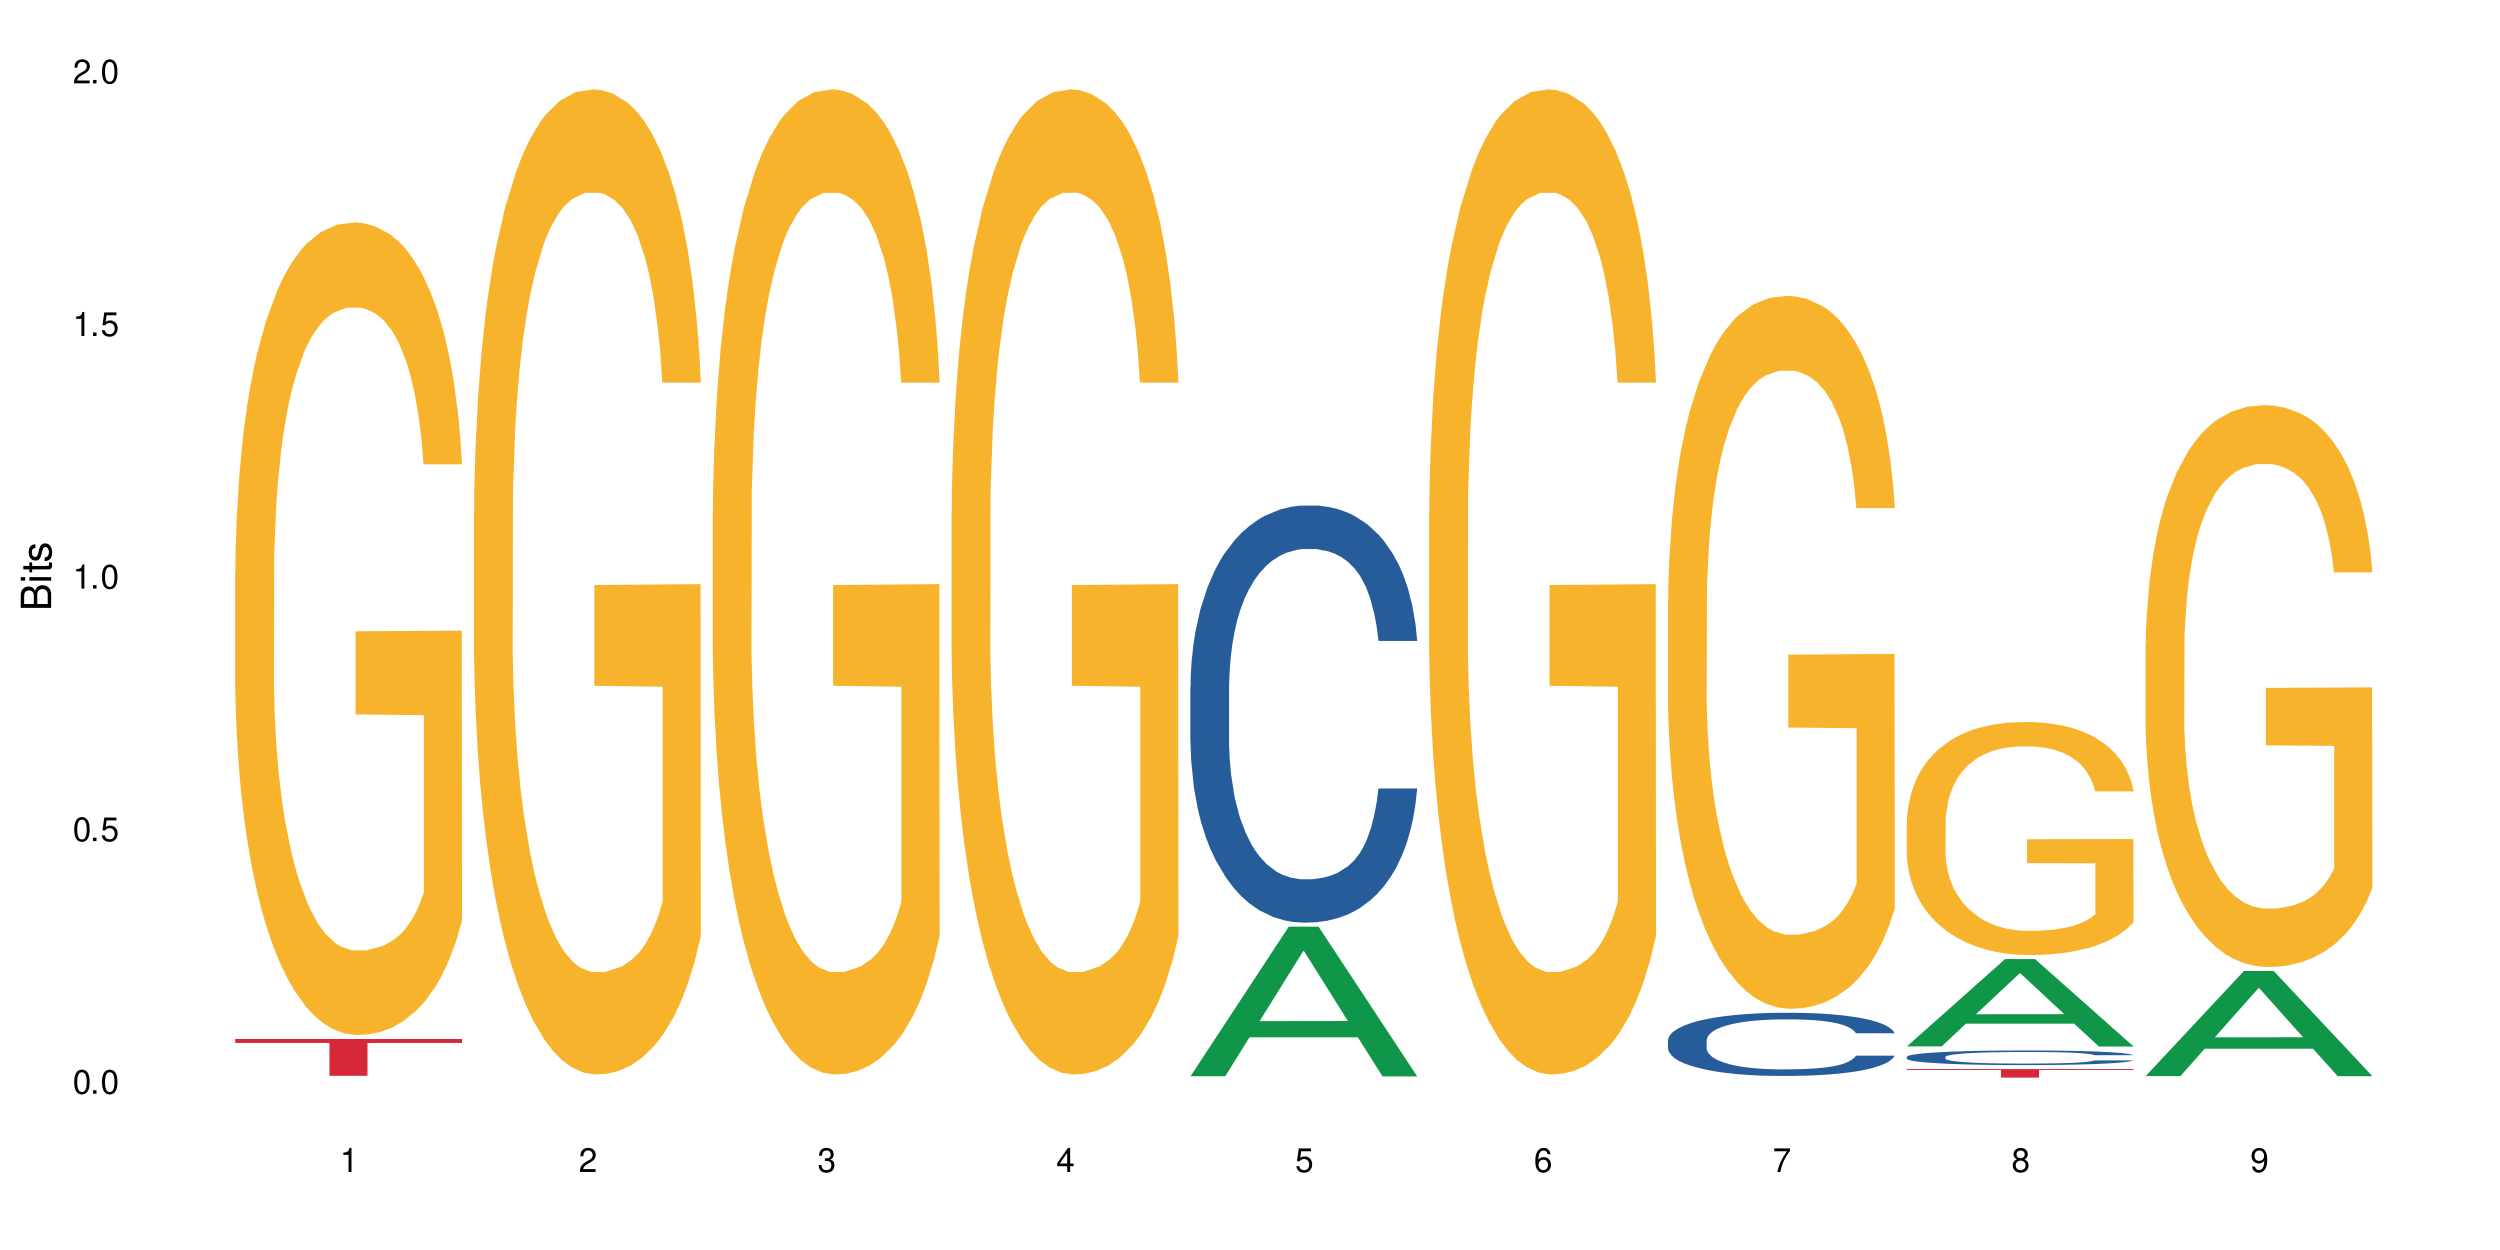
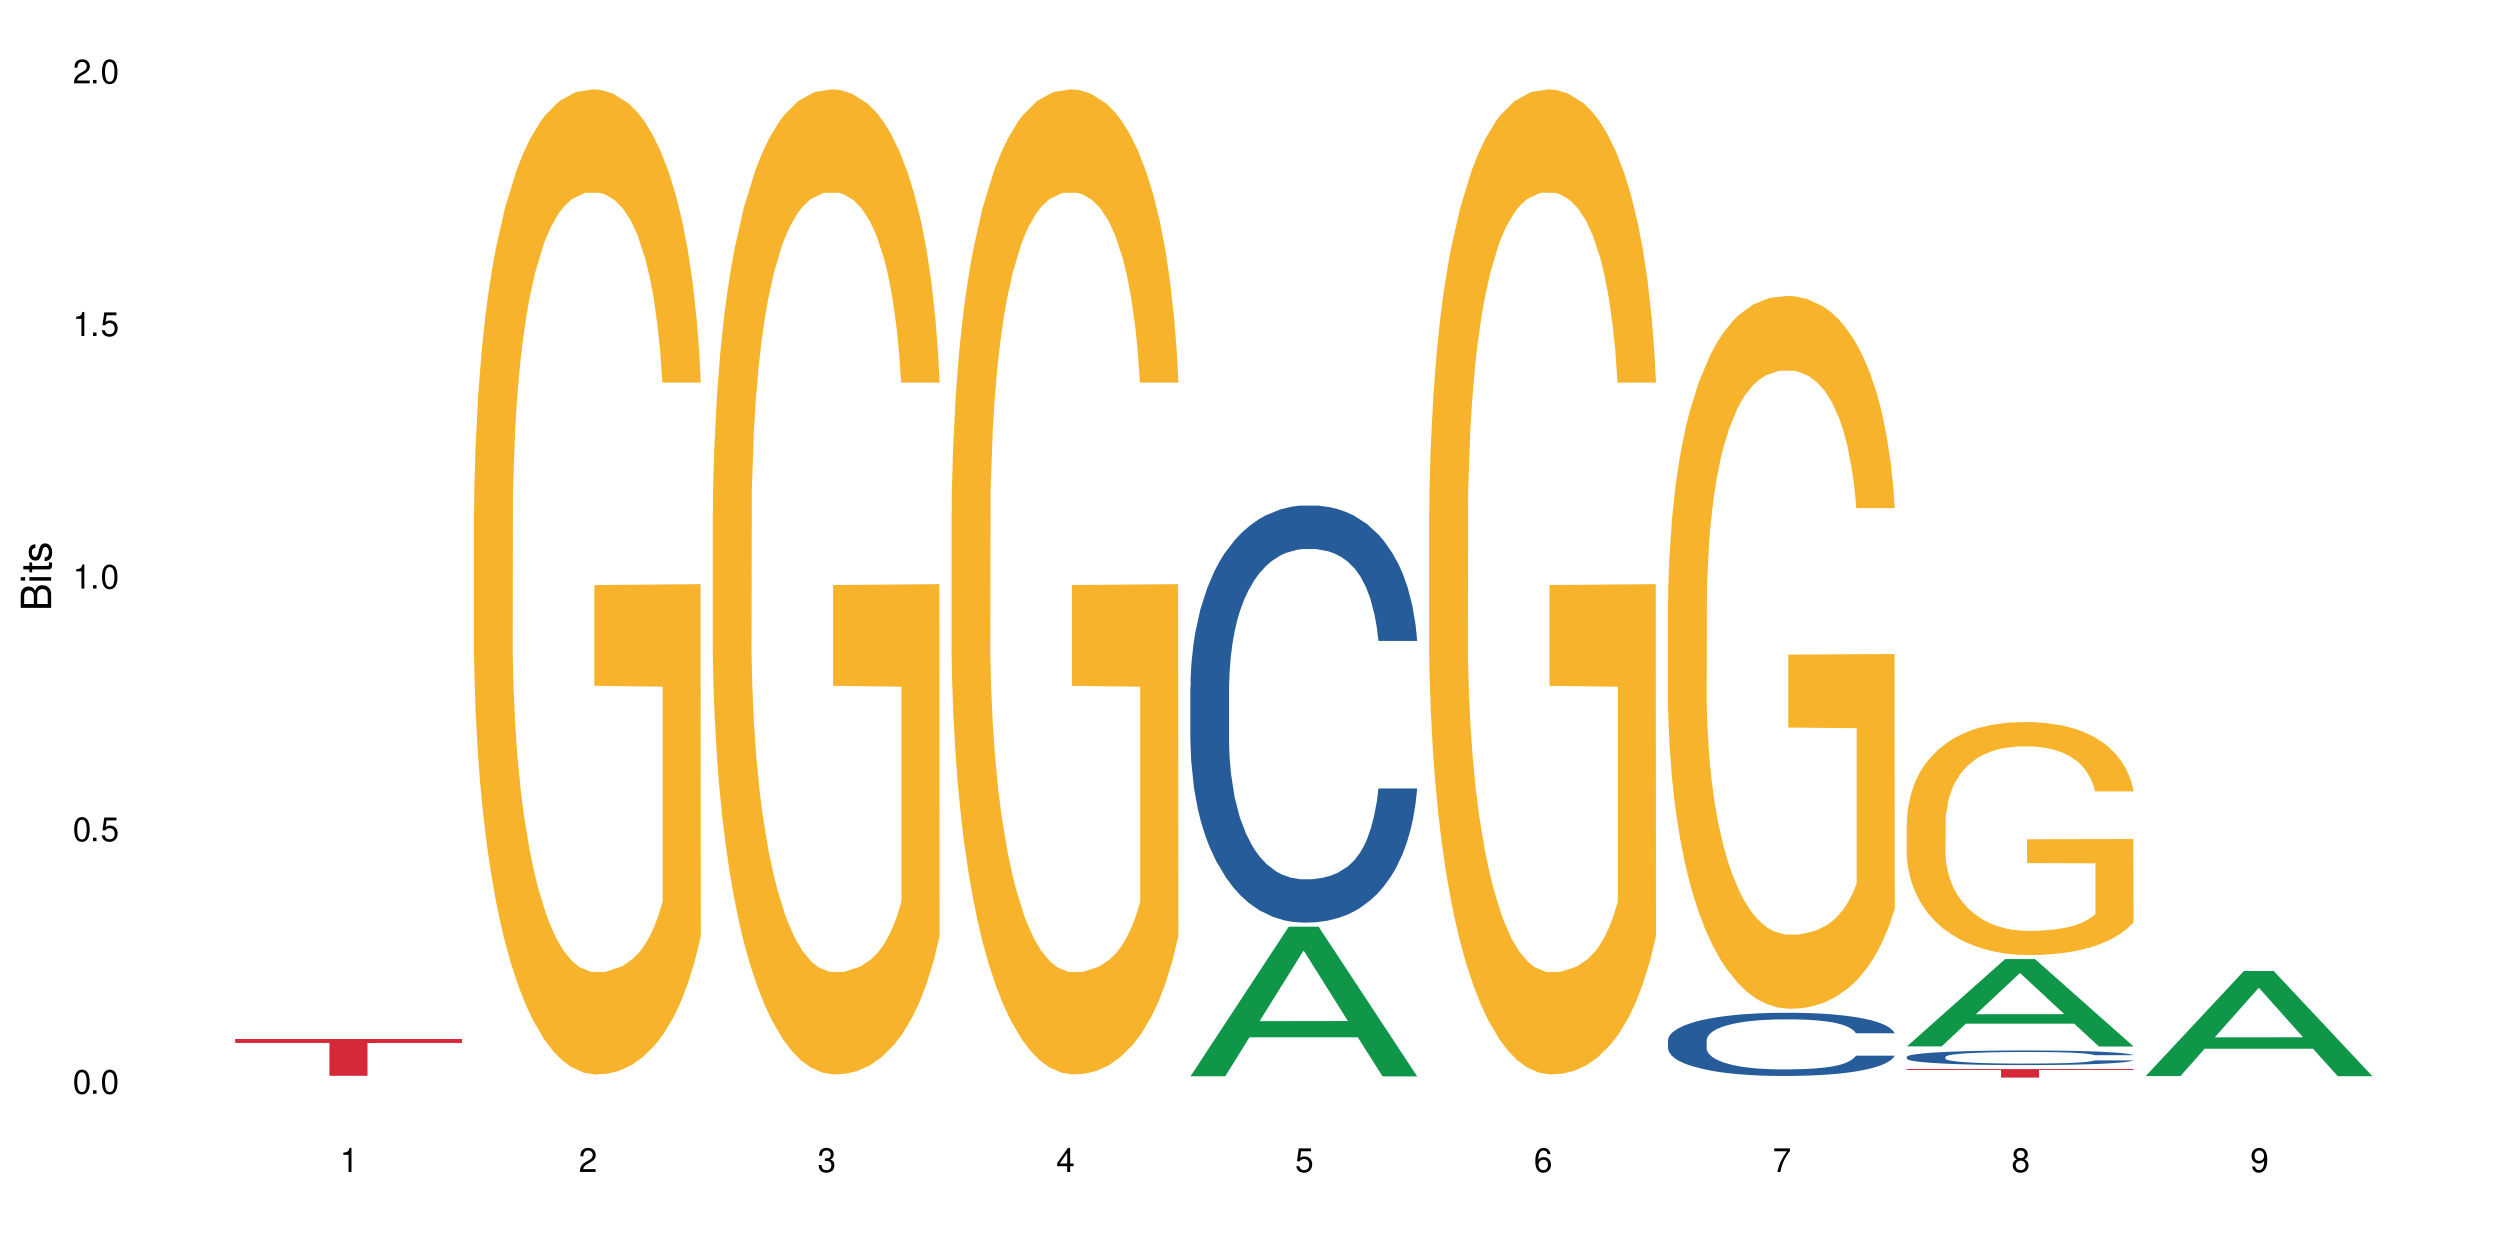
<svg xmlns="http://www.w3.org/2000/svg" xmlns:xlink="http://www.w3.org/1999/xlink" width="720" height="360" viewBox="0 0 720 360">
  <defs>
    <g>
      <g id="glyph-0-0">
</g>
      <g id="glyph-0-1">
        <path d="M 2.641 -6.938 C 2 -6.938 1.422 -6.656 1.078 -6.172 C 0.641 -5.562 0.406 -4.641 0.406 -3.359 C 0.406 -1.016 1.188 0.219 2.641 0.219 C 4.078 0.219 4.859 -1.016 4.859 -3.297 C 4.859 -4.641 4.656 -5.547 4.203 -6.172 C 3.844 -6.656 3.281 -6.938 2.641 -6.938 Z M 2.641 -6.188 C 3.547 -6.188 4 -5.25 4 -3.375 C 4 -1.406 3.562 -0.484 2.625 -0.484 C 1.734 -0.484 1.281 -1.438 1.281 -3.344 C 1.281 -5.25 1.734 -6.188 2.641 -6.188 Z M 2.641 -6.188 " />
      </g>
      <g id="glyph-0-2">
        <path d="M 1.828 -1 L 0.828 -1 L 0.828 0 L 1.828 0 Z M 1.828 -1 " />
      </g>
      <g id="glyph-0-3">
        <path d="M 4.562 -6.797 L 1.062 -6.797 L 0.547 -3.094 L 1.328 -3.094 C 1.719 -3.562 2.047 -3.734 2.578 -3.734 C 3.484 -3.734 4.062 -3.109 4.062 -2.094 C 4.062 -1.125 3.484 -0.531 2.578 -0.531 C 1.828 -0.531 1.375 -0.906 1.188 -1.672 L 0.328 -1.672 C 0.453 -1.109 0.547 -0.844 0.75 -0.594 C 1.125 -0.078 1.828 0.219 2.594 0.219 C 3.969 0.219 4.922 -0.781 4.922 -2.219 C 4.922 -3.562 4.031 -4.484 2.719 -4.484 C 2.25 -4.484 1.859 -4.359 1.469 -4.062 L 1.734 -5.969 L 4.562 -5.969 Z M 4.562 -6.797 " />
      </g>
      <g id="glyph-0-4">
        <path d="M 2.484 -4.938 L 2.484 0 L 3.328 0 L 3.328 -6.938 L 2.766 -6.938 C 2.469 -5.875 2.281 -5.734 0.984 -5.562 L 0.984 -4.938 Z M 2.484 -4.938 " />
      </g>
      <g id="glyph-0-5">
        <path d="M 4.859 -0.828 L 1.281 -0.828 C 1.359 -1.406 1.672 -1.781 2.5 -2.281 L 3.469 -2.828 C 4.406 -3.344 4.906 -4.062 4.906 -4.906 C 4.906 -5.484 4.672 -6.031 4.266 -6.406 C 3.859 -6.766 3.375 -6.938 2.719 -6.938 C 1.859 -6.938 1.219 -6.625 0.844 -6.031 C 0.609 -5.672 0.5 -5.234 0.484 -4.531 L 1.328 -4.531 C 1.359 -5.016 1.406 -5.281 1.531 -5.516 C 1.75 -5.938 2.188 -6.203 2.703 -6.203 C 3.469 -6.203 4.031 -5.641 4.031 -4.891 C 4.031 -4.344 3.719 -3.859 3.125 -3.516 L 2.234 -3 C 0.812 -2.172 0.406 -1.531 0.328 -0.016 L 4.859 -0.016 Z M 4.859 -0.828 " />
      </g>
      <g id="glyph-0-6">
        <path d="M 2.125 -3.188 L 2.578 -3.188 C 3.5 -3.188 3.984 -2.766 3.984 -1.922 C 3.984 -1.062 3.469 -0.531 2.594 -0.531 C 1.656 -0.531 1.203 -1 1.156 -2.016 L 0.312 -2.016 C 0.344 -1.453 0.438 -1.094 0.609 -0.781 C 0.953 -0.109 1.625 0.219 2.547 0.219 C 3.953 0.219 4.859 -0.625 4.859 -1.938 C 4.859 -2.828 4.516 -3.297 3.703 -3.594 C 4.344 -3.844 4.656 -4.328 4.656 -5.031 C 4.656 -6.219 3.875 -6.938 2.578 -6.938 C 1.203 -6.938 0.484 -6.172 0.453 -4.703 L 1.297 -4.703 C 1.312 -5.125 1.344 -5.359 1.453 -5.578 C 1.641 -5.969 2.062 -6.203 2.594 -6.203 C 3.344 -6.203 3.797 -5.75 3.797 -5 C 3.797 -4.516 3.609 -4.219 3.25 -4.047 C 3.016 -3.953 2.703 -3.922 2.125 -3.906 Z M 2.125 -3.188 " />
      </g>
      <g id="glyph-0-7">
        <path d="M 3.141 -1.672 L 3.141 0 L 3.984 0 L 3.984 -1.672 L 4.984 -1.672 L 4.984 -2.438 L 3.984 -2.438 L 3.984 -6.938 L 3.359 -6.938 L 0.266 -2.578 L 0.266 -1.672 Z M 3.141 -2.438 L 1 -2.438 L 3.141 -5.5 Z M 3.141 -2.438 " />
      </g>
      <g id="glyph-0-8">
        <path d="M 4.781 -5.125 C 4.609 -6.266 3.891 -6.938 2.844 -6.938 C 2.094 -6.938 1.422 -6.578 1.031 -5.953 C 0.594 -5.266 0.406 -4.422 0.406 -3.172 C 0.406 -2 0.578 -1.25 0.984 -0.641 C 1.359 -0.078 1.953 0.219 2.703 0.219 C 3.984 0.219 4.922 -0.75 4.922 -2.094 C 4.922 -3.375 4.062 -4.281 2.844 -4.281 C 2.172 -4.281 1.641 -4.031 1.281 -3.516 C 1.281 -5.234 1.828 -6.188 2.797 -6.188 C 3.391 -6.188 3.797 -5.797 3.938 -5.125 Z M 2.734 -3.531 C 3.547 -3.531 4.062 -2.953 4.062 -2.031 C 4.062 -1.156 3.484 -0.531 2.703 -0.531 C 1.922 -0.531 1.328 -1.188 1.328 -2.078 C 1.328 -2.938 1.906 -3.531 2.734 -3.531 Z M 2.734 -3.531 " />
      </g>
      <g id="glyph-0-9">
        <path d="M 4.984 -6.797 L 0.438 -6.797 L 0.438 -5.969 L 4.109 -5.969 C 2.5 -3.656 1.828 -2.234 1.328 0 L 2.219 0 C 2.594 -2.172 3.453 -4.047 4.984 -6.094 Z M 4.984 -6.797 " />
      </g>
      <g id="glyph-0-10">
        <path d="M 3.75 -3.656 C 4.469 -4.094 4.688 -4.438 4.688 -5.078 C 4.688 -6.172 3.844 -6.938 2.641 -6.938 C 1.438 -6.938 0.594 -6.172 0.594 -5.094 C 0.594 -4.438 0.812 -4.094 1.516 -3.656 C 0.734 -3.266 0.359 -2.703 0.359 -1.922 C 0.359 -0.656 1.281 0.219 2.641 0.219 C 3.984 0.219 4.922 -0.656 4.922 -1.922 C 4.922 -2.703 4.531 -3.266 3.75 -3.656 Z M 2.641 -6.188 C 3.359 -6.188 3.812 -5.75 3.812 -5.062 C 3.812 -4.406 3.344 -3.984 2.641 -3.984 C 1.922 -3.984 1.453 -4.406 1.453 -5.078 C 1.453 -5.75 1.922 -6.188 2.641 -6.188 Z M 2.641 -3.266 C 3.484 -3.266 4.062 -2.719 4.062 -1.906 C 4.062 -1.078 3.484 -0.531 2.625 -0.531 C 1.797 -0.531 1.219 -1.094 1.219 -1.906 C 1.219 -2.719 1.781 -3.266 2.641 -3.266 Z M 2.641 -3.266 " />
      </g>
      <g id="glyph-0-11">
        <path d="M 0.516 -1.578 C 0.672 -0.453 1.406 0.219 2.438 0.219 C 3.188 0.219 3.859 -0.141 4.266 -0.766 C 4.688 -1.453 4.891 -2.297 4.891 -3.547 C 4.891 -4.719 4.703 -5.453 4.312 -6.078 C 3.938 -6.641 3.344 -6.938 2.594 -6.938 C 1.297 -6.938 0.359 -5.969 0.359 -4.625 C 0.359 -3.344 1.234 -2.453 2.453 -2.453 C 3.094 -2.453 3.578 -2.672 4.016 -3.203 C 4 -1.484 3.469 -0.531 2.5 -0.531 C 1.906 -0.531 1.484 -0.906 1.359 -1.578 Z M 2.578 -6.203 C 3.375 -6.203 3.969 -5.531 3.969 -4.641 C 3.969 -3.797 3.391 -3.188 2.547 -3.188 C 1.734 -3.188 1.234 -3.766 1.234 -4.688 C 1.234 -5.562 1.797 -6.203 2.578 -6.203 Z M 2.578 -6.203 " />
      </g>
      <g id="glyph-1-0">
</g>
      <g id="glyph-1-1">
        <path d="M 0 -0.953 L 0 -4.891 C 0 -5.719 -0.234 -6.344 -0.734 -6.797 C -1.188 -7.234 -1.812 -7.469 -2.5 -7.469 C -3.547 -7.469 -4.188 -7 -4.625 -5.875 C -4.984 -6.688 -5.625 -7.094 -6.531 -7.094 C -7.172 -7.094 -7.734 -6.859 -8.141 -6.391 C -8.562 -5.922 -8.75 -5.344 -8.75 -4.5 L -8.75 -0.953 Z M -4.984 -2.062 L -7.766 -2.062 L -7.766 -4.219 C -7.766 -4.844 -7.688 -5.203 -7.453 -5.5 C -7.219 -5.812 -6.859 -5.969 -6.375 -5.969 C -5.891 -5.969 -5.531 -5.812 -5.297 -5.5 C -5.062 -5.203 -4.984 -4.844 -4.984 -4.219 Z M -0.984 -2.062 L -4 -2.062 L -4 -4.781 C -4 -5.766 -3.438 -6.359 -2.484 -6.359 C -1.547 -6.359 -0.984 -5.766 -0.984 -4.781 Z M -0.984 -2.062 " />
      </g>
      <g id="glyph-1-2">
        <path d="M -6.281 -1.797 L -6.281 -0.797 L 0 -0.797 L 0 -1.797 Z M -8.75 -1.797 L -8.75 -0.797 L -7.484 -0.797 L -7.484 -1.797 Z M -8.75 -1.797 " />
      </g>
      <g id="glyph-1-3">
        <path d="M -6.281 -3.047 L -6.281 -2.016 L -8.016 -2.016 L -8.016 -1.016 L -6.281 -1.016 L -6.281 -0.172 L -5.469 -0.172 L -5.469 -1.016 L -0.719 -1.016 C -0.078 -1.016 0.281 -1.453 0.281 -2.234 C 0.281 -2.5 0.25 -2.719 0.188 -3.047 L -0.641 -3.047 C -0.609 -2.906 -0.594 -2.766 -0.594 -2.562 C -0.594 -2.141 -0.719 -2.016 -1.156 -2.016 L -5.469 -2.016 L -5.469 -3.047 Z M -6.281 -3.047 " />
      </g>
      <g id="glyph-1-4">
        <path d="M -4.531 -5.25 C -5.766 -5.25 -6.469 -4.422 -6.469 -2.969 C -6.469 -1.516 -5.719 -0.562 -4.547 -0.562 C -3.562 -0.562 -3.094 -1.062 -2.734 -2.562 L -2.516 -3.484 C -2.344 -4.188 -2.094 -4.469 -1.641 -4.469 C -1.047 -4.469 -0.641 -3.875 -0.641 -3 C -0.641 -2.453 -0.797 -2 -1.062 -1.75 C -1.25 -1.594 -1.422 -1.531 -1.875 -1.469 L -1.875 -0.406 C -0.422 -0.453 0.281 -1.266 0.281 -2.922 C 0.281 -4.5 -0.5 -5.516 -1.719 -5.516 C -2.656 -5.516 -3.172 -4.984 -3.469 -3.734 L -3.703 -2.766 C -3.891 -1.953 -4.156 -1.609 -4.594 -1.609 C -5.188 -1.609 -5.547 -2.125 -5.547 -2.938 C -5.547 -3.75 -5.203 -4.172 -4.531 -4.203 Z M -4.531 -5.25 " />
      </g>
    </g>
  </defs>
  <rect x="-72" y="-36" width="864" height="432" fill="rgb(100%, 100%, 100%)" fill-opacity="1" />
-   <path fill-rule="nonzero" fill="rgb(96.863%, 70.196%, 16.863%)" fill-opacity="1" d="M 67.73 164.293 L 67.812 164.082 L 67.812 159.805 L 68.129 150.188 L 68.926 136.938 L 69.961 126.039 L 71.078 117.488 L 71.793 113 L 72.988 106.59 L 74.023 101.887 L 76.656 92.27 L 80 83.293 L 81.832 79.445 L 83.906 75.812 L 86.852 71.75 L 88.207 70.254 L 92.352 66.836 L 97.051 64.699 L 102.23 64.059 L 104.621 64.27 L 107.887 65.125 L 112.348 67.477 L 114.898 69.613 L 116.891 71.75 L 118.961 74.531 L 121.512 78.805 L 123.902 83.934 L 125.816 89.062 L 127.727 95.477 L 129.32 102.312 L 130.676 109.793 L 131.871 118.77 L 132.586 126.25 L 133.066 133.73 L 121.988 133.73 L 121.352 126.25 L 120.637 120.48 L 119.441 113.43 L 118.246 108.297 L 117.051 104.238 L 114.82 98.68 L 112.906 95.262 L 110.516 92.27 L 108.207 90.344 L 105.578 89.062 L 103.984 88.637 L 99.762 88.637 L 95.938 90.133 L 93.707 91.84 L 92.113 93.551 L 89.879 96.758 L 88.527 99.32 L 87.73 101.031 L 85.34 107.656 L 83.746 113.641 L 82.871 117.703 L 81.754 124.113 L 80.957 129.887 L 80.082 138.434 L 79.602 144.844 L 78.965 159.379 L 78.887 197.852 L 79.125 205.973 L 79.602 214.734 L 80.238 222.43 L 81.195 230.551 L 82.152 236.746 L 83.824 245.082 L 85.258 250.641 L 86.375 254.273 L 88.527 260.043 L 89.402 261.969 L 91.473 265.816 L 93.625 268.809 L 96.254 271.371 L 98.246 272.652 L 101.434 273.723 L 105.496 273.723 L 110.277 272.441 L 113.305 270.73 L 115.379 269.02 L 116.73 267.523 L 118.406 265.172 L 119.602 263.035 L 120.715 260.684 L 122.07 257.051 L 122.07 205.973 L 102.391 205.758 L 102.391 181.82 L 132.984 181.605 L 133.066 265.172 L 131.391 270.945 L 129.32 276.5 L 127.328 280.777 L 125.258 284.41 L 122.309 288.469 L 119.918 291.035 L 116.254 294.027 L 112.906 295.949 L 109.402 297.234 L 106.293 297.875 L 102.629 298.086 L 99.363 297.66 L 95.855 296.379 L 93.066 294.668 L 90.52 292.531 L 87.969 289.754 L 84.781 285.266 L 82.711 281.629 L 80.559 277.141 L 78.406 271.801 L 76.496 266.027 L 75.219 261.539 L 73.945 256.41 L 72.59 250 L 71.316 242.73 L 70.359 236.105 L 69.484 228.625 L 68.848 221.574 L 68.211 211.957 L 67.891 204.262 L 67.73 197.637 Z M 67.73 164.293 " />
  <path fill-rule="nonzero" fill="rgb(83.922%, 15.686%, 22.353%)" fill-opacity="1" d="M 67.73 299.23 L 133.066 299.23 L 133.066 300.367 L 105.836 300.375 L 105.836 309.832 L 94.879 309.832 L 94.879 300.387 L 94.723 300.367 L 67.73 300.367 Z M 67.73 299.23 " />
  <path fill-rule="nonzero" fill="rgb(96.863%, 70.196%, 16.863%)" fill-opacity="1" d="M 136.504 147.246 L 136.582 146.988 L 136.582 141.805 L 136.902 130.145 L 137.699 114.078 L 138.734 100.863 L 139.852 90.5 L 140.566 85.059 L 141.762 77.285 L 142.797 71.586 L 145.426 59.926 L 148.773 49.043 L 150.605 44.379 L 152.68 39.973 L 155.625 35.051 L 156.98 33.234 L 161.125 29.09 L 165.824 26.5 L 171.004 25.723 L 173.395 25.98 L 176.66 27.016 L 181.121 29.867 L 183.672 32.457 L 185.664 35.051 L 187.734 38.418 L 190.285 43.602 L 192.676 49.82 L 194.586 56.039 L 196.5 63.812 L 198.094 72.102 L 199.449 81.172 L 200.645 92.055 L 201.359 101.125 L 201.836 110.191 L 190.762 110.191 L 190.125 101.125 L 189.41 94.129 L 188.215 85.578 L 187.02 79.359 L 185.824 74.434 L 183.594 67.699 L 181.68 63.551 L 179.289 59.926 L 176.98 57.594 L 174.348 56.039 L 172.758 55.52 L 168.535 55.52 L 164.707 57.332 L 162.477 59.406 L 160.883 61.48 L 158.652 65.367 L 157.301 68.477 L 156.504 70.547 L 154.113 78.582 L 152.52 85.836 L 151.641 90.758 L 150.527 98.531 L 149.73 105.527 L 148.852 115.895 L 148.375 123.668 L 147.738 141.285 L 147.66 187.926 L 147.898 197.773 L 148.375 208.398 L 149.012 217.727 L 149.969 227.574 L 150.926 235.086 L 152.598 245.191 L 154.031 251.93 L 155.148 256.336 L 157.301 263.332 L 158.176 265.664 L 160.246 270.328 L 162.398 273.953 L 165.027 277.062 L 167.02 278.617 L 170.207 279.914 L 174.27 279.914 L 179.051 278.359 L 182.078 276.285 L 184.148 274.215 L 185.504 272.398 L 187.176 269.551 L 188.371 266.957 L 189.488 264.109 L 190.844 259.703 L 190.844 197.773 L 171.164 197.516 L 171.164 168.492 L 201.758 168.234 L 201.836 269.551 L 200.164 276.547 L 198.094 283.281 L 196.102 288.465 L 194.031 292.871 L 191.082 297.793 L 188.691 300.902 L 185.027 304.531 L 181.68 306.863 L 178.176 308.418 L 175.066 309.195 L 171.402 309.453 L 168.137 308.934 L 164.629 307.379 L 161.84 305.309 L 159.289 302.715 L 156.742 299.348 L 153.555 293.906 L 151.484 289.5 L 149.332 284.059 L 147.18 277.582 L 145.27 270.586 L 143.992 265.145 L 142.719 258.926 L 141.363 251.152 L 140.09 242.344 L 139.133 234.309 L 138.258 225.242 L 137.617 216.691 L 136.98 205.031 L 136.664 195.699 L 136.504 187.668 Z M 136.504 147.246 " />
  <path fill-rule="nonzero" fill="rgb(96.863%, 70.196%, 16.863%)" fill-opacity="1" d="M 205.277 147.246 L 205.355 146.988 L 205.355 141.805 L 205.676 130.145 L 206.473 114.078 L 207.508 100.863 L 208.621 90.5 L 209.34 85.059 L 210.535 77.285 L 211.57 71.586 L 214.199 59.926 L 217.547 49.043 L 219.379 44.379 L 221.449 39.973 L 224.398 35.051 L 225.754 33.234 L 229.895 29.09 L 234.598 26.5 L 239.777 25.723 L 242.168 25.98 L 245.434 27.016 L 249.895 29.867 L 252.445 32.457 L 254.438 35.051 L 256.508 38.418 L 259.059 43.602 L 261.449 49.82 L 263.359 56.039 L 265.273 63.812 L 266.867 72.102 L 268.219 81.172 L 269.414 92.055 L 270.133 101.125 L 270.609 110.191 L 259.535 110.191 L 258.898 101.125 L 258.18 94.129 L 256.984 85.578 L 255.789 79.359 L 254.594 74.434 L 252.363 67.699 L 250.453 63.551 L 248.062 59.926 L 245.75 57.594 L 243.121 56.039 L 241.527 55.52 L 237.305 55.52 L 233.48 57.332 L 231.25 59.406 L 229.656 61.48 L 227.426 65.367 L 226.07 68.477 L 225.273 70.547 L 222.883 78.582 L 221.293 85.836 L 220.414 90.758 L 219.301 98.531 L 218.504 105.527 L 217.625 115.895 L 217.148 123.668 L 216.512 141.285 L 216.43 187.926 L 216.672 197.773 L 217.148 208.398 L 217.785 217.727 L 218.742 227.574 L 219.699 235.086 L 221.371 245.191 L 222.805 251.93 L 223.922 256.336 L 226.07 263.332 L 226.949 265.664 L 229.02 270.328 L 231.172 273.953 L 233.801 277.062 L 235.793 278.617 L 238.98 279.914 L 243.043 279.914 L 247.824 278.359 L 250.852 276.285 L 252.922 274.215 L 254.277 272.398 L 255.949 269.551 L 257.145 266.957 L 258.262 264.109 L 259.613 259.703 L 259.613 197.773 L 239.934 197.516 L 239.934 168.492 L 270.531 168.234 L 270.609 269.551 L 268.938 276.547 L 266.867 283.281 L 264.875 288.465 L 262.801 292.871 L 259.855 297.793 L 257.465 300.902 L 253.801 304.531 L 250.453 306.863 L 246.945 308.418 L 243.84 309.195 L 240.176 309.453 L 236.906 308.934 L 233.402 307.379 L 230.613 305.309 L 228.062 302.715 L 225.516 299.348 L 222.328 293.906 L 220.254 289.5 L 218.105 284.059 L 215.953 277.582 L 214.039 270.586 L 212.766 265.145 L 211.492 258.926 L 210.137 251.152 L 208.863 242.344 L 207.906 234.309 L 207.027 225.242 L 206.391 216.691 L 205.754 205.031 L 205.438 195.699 L 205.277 187.668 Z M 205.277 147.246 " />
  <path fill-rule="nonzero" fill="rgb(96.863%, 70.196%, 16.863%)" fill-opacity="1" d="M 274.051 147.246 L 274.129 146.988 L 274.129 141.805 L 274.449 130.145 L 275.246 114.078 L 276.281 100.863 L 277.395 90.5 L 278.113 85.059 L 279.309 77.285 L 280.344 71.586 L 282.973 59.926 L 286.32 49.043 L 288.152 44.379 L 290.223 39.973 L 293.172 35.051 L 294.527 33.234 L 298.668 29.09 L 303.371 26.5 L 308.547 25.723 L 310.938 25.98 L 314.207 27.016 L 318.668 29.867 L 321.219 32.457 L 323.207 35.051 L 325.281 38.418 L 327.832 43.602 L 330.219 49.82 L 332.133 56.039 L 334.043 63.812 L 335.637 72.102 L 336.992 81.172 L 338.188 92.055 L 338.906 101.125 L 339.383 110.191 L 328.309 110.191 L 327.672 101.125 L 326.953 94.129 L 325.758 85.578 L 324.562 79.359 L 323.367 74.434 L 321.137 67.699 L 319.227 63.551 L 316.836 59.926 L 314.523 57.594 L 311.895 56.039 L 310.301 55.52 L 306.078 55.52 L 302.254 57.332 L 300.023 59.406 L 298.43 61.48 L 296.199 65.367 L 294.844 68.477 L 294.047 70.547 L 291.656 78.582 L 290.062 85.836 L 289.188 90.758 L 288.07 98.531 L 287.273 105.527 L 286.398 115.895 L 285.922 123.668 L 285.285 141.285 L 285.203 187.926 L 285.441 197.773 L 285.922 208.398 L 286.559 217.727 L 287.516 227.574 L 288.469 235.086 L 290.145 245.191 L 291.578 251.93 L 292.691 256.336 L 294.844 263.332 L 295.723 265.664 L 297.793 270.328 L 299.945 273.953 L 302.574 277.062 L 304.566 278.617 L 307.75 279.914 L 311.816 279.914 L 316.598 278.359 L 319.625 276.285 L 321.695 274.215 L 323.051 272.398 L 324.723 269.551 L 325.918 266.957 L 327.035 264.109 L 328.387 259.703 L 328.387 197.773 L 308.707 197.516 L 308.707 168.492 L 339.305 168.234 L 339.383 269.551 L 337.711 276.547 L 335.637 283.281 L 333.645 288.465 L 331.574 292.871 L 328.625 297.793 L 326.238 300.902 L 322.57 304.531 L 319.227 306.863 L 315.719 308.418 L 312.613 309.195 L 308.945 309.453 L 305.68 308.934 L 302.176 307.379 L 299.387 305.309 L 296.836 302.715 L 294.285 299.348 L 291.102 293.906 L 289.027 289.5 L 286.875 284.059 L 284.727 277.582 L 282.812 270.586 L 281.539 265.145 L 280.266 258.926 L 278.91 251.152 L 277.633 242.344 L 276.68 234.309 L 275.801 225.242 L 275.164 216.691 L 274.527 205.031 L 274.207 195.699 L 274.051 187.668 Z M 274.051 147.246 " />
  <path fill-rule="nonzero" fill="rgb(6.275%, 58.824%, 28.235%)" fill-opacity="1" d="M 342.82 309.965 L 342.891 309.926 L 371.16 266.879 L 379.746 266.879 L 408.156 310.004 L 398.176 310.004 L 391.055 298.746 L 359.852 298.746 L 352.875 309.965 L 342.82 309.965 L 362.855 294.09 L 388.191 294.051 L 375.559 273.926 L 375.418 273.883 L 375.281 274.004 L 362.785 294.051 L 362.855 294.09 Z M 342.82 309.965 " />
  <path fill-rule="nonzero" fill="rgb(14.51%, 36.078%, 60%)" fill-opacity="1" d="M 342.82 197.879 L 342.902 197.77 L 342.902 195.137 L 343.141 190.965 L 343.699 185.691 L 344.258 182.07 L 345.691 175.59 L 347.684 169.332 L 349.754 164.504 L 351.266 161.648 L 352.621 159.453 L 355.73 155.391 L 357.723 153.305 L 359.871 151.438 L 362.5 149.57 L 364.414 148.473 L 368.715 146.715 L 371.902 145.945 L 374.375 145.617 L 379.711 145.617 L 382.898 146.055 L 385.211 146.605 L 387.758 147.484 L 389.91 148.473 L 393.656 150.887 L 397 153.961 L 398.516 155.719 L 400.906 159.121 L 402.738 162.418 L 404.012 165.27 L 405.445 169.332 L 406.723 174.273 L 407.68 179.875 L 408.156 184.594 L 397 184.594 L 396.445 180.203 L 395.805 176.801 L 394.609 172.297 L 393.414 169.113 L 391.742 165.93 L 390.23 163.844 L 388.156 161.758 L 386.324 160.441 L 384.414 159.453 L 382.578 158.793 L 379.074 158.133 L 375.012 158.133 L 373.496 158.355 L 370.391 159.23 L 368.715 160 L 366.324 161.539 L 364.652 162.965 L 362.66 165.16 L 361.305 167.027 L 359.633 169.883 L 358.438 172.406 L 357.082 176.031 L 356.285 178.777 L 355.57 181.852 L 354.934 185.473 L 354.453 189.316 L 354.137 193.379 L 353.977 197.332 L 353.977 214.352 L 354.137 218.301 L 354.535 222.914 L 355.57 229.613 L 357.082 235.43 L 358.836 240.043 L 360.508 243.336 L 361.465 244.875 L 362.742 246.629 L 364.734 248.824 L 367.602 251.023 L 369.273 251.898 L 371.824 252.777 L 374.453 253.219 L 377.957 253.219 L 381.066 252.777 L 383.137 252.23 L 385.289 251.352 L 388.238 249.484 L 390.07 247.727 L 391.664 245.641 L 392.859 243.555 L 393.656 241.801 L 394.852 238.395 L 395.805 234.664 L 396.523 230.82 L 397 227.086 L 408.156 227.086 L 407.68 231.477 L 406.961 235.762 L 406.242 238.945 L 405.129 242.789 L 403.852 246.191 L 402.02 250.035 L 400.508 252.559 L 398.516 255.305 L 396.684 257.391 L 394.691 259.258 L 391.742 261.453 L 389.832 262.551 L 387.758 263.539 L 385.289 264.418 L 382.18 265.188 L 378.836 265.625 L 375.727 265.734 L 372.383 265.516 L 369.91 265.074 L 366.645 264.086 L 362.582 262.113 L 359.633 260.023 L 357.324 257.938 L 355.332 255.742 L 353.102 252.777 L 350.23 247.949 L 348.48 244.215 L 347.285 241.141 L 345.93 236.859 L 344.973 233.016 L 343.859 226.867 L 343.062 219.07 L 342.82 213.031 Z M 342.82 197.879 " />
  <path fill-rule="nonzero" fill="rgb(96.863%, 70.196%, 16.863%)" fill-opacity="1" d="M 411.594 147.246 L 411.676 146.988 L 411.676 141.805 L 411.992 130.145 L 412.789 114.078 L 413.824 100.863 L 414.941 90.5 L 415.656 85.059 L 416.852 77.285 L 417.891 71.586 L 420.52 59.926 L 423.863 49.043 L 425.695 44.379 L 427.77 39.973 L 430.715 35.051 L 432.07 33.234 L 436.215 29.09 L 440.914 26.5 L 446.094 25.723 L 448.484 25.98 L 451.75 27.016 L 456.211 29.867 L 458.762 32.457 L 460.754 35.051 L 462.824 38.418 L 465.375 43.602 L 467.766 49.82 L 469.68 56.039 L 471.59 63.812 L 473.184 72.102 L 474.539 81.172 L 475.734 92.055 L 476.449 101.125 L 476.93 110.191 L 465.855 110.191 L 465.215 101.125 L 464.5 94.129 L 463.305 85.578 L 462.109 79.359 L 460.914 74.434 L 458.684 67.699 L 456.77 63.551 L 454.379 59.926 L 452.07 57.594 L 449.441 56.039 L 447.848 55.52 L 443.625 55.52 L 439.801 57.332 L 437.57 59.406 L 435.977 61.48 L 433.746 65.367 L 432.391 68.477 L 431.594 70.547 L 429.203 78.582 L 427.609 85.836 L 426.734 90.758 L 425.617 98.531 L 424.82 105.527 L 423.945 115.895 L 423.465 123.668 L 422.828 141.285 L 422.75 187.926 L 422.988 197.773 L 423.465 208.398 L 424.105 217.727 L 425.059 227.574 L 426.016 235.086 L 427.688 245.191 L 429.125 251.93 L 430.238 256.336 L 432.391 263.332 L 433.266 265.664 L 435.336 270.328 L 437.488 273.953 L 440.117 277.062 L 442.109 278.617 L 445.297 279.914 L 449.359 279.914 L 454.141 278.359 L 457.168 276.285 L 459.242 274.215 L 460.594 272.398 L 462.27 269.551 L 463.465 266.957 L 464.578 264.109 L 465.934 259.703 L 465.934 197.773 L 446.254 197.516 L 446.254 168.492 L 476.848 168.234 L 476.93 269.551 L 475.254 276.547 L 473.184 283.281 L 471.191 288.465 L 469.121 292.871 L 466.172 297.793 L 463.781 300.902 L 460.117 304.531 L 456.77 306.863 L 453.266 308.418 L 450.156 309.195 L 446.492 309.453 L 443.227 308.934 L 439.719 307.379 L 436.93 305.309 L 434.383 302.715 L 431.832 299.348 L 428.645 293.906 L 426.574 289.5 L 424.422 284.059 L 422.27 277.582 L 420.359 270.586 L 419.082 265.145 L 417.809 258.926 L 416.453 251.152 L 415.18 242.344 L 414.223 234.309 L 413.348 225.242 L 412.711 216.691 L 412.074 205.031 L 411.754 195.699 L 411.594 187.668 Z M 411.594 147.246 " />
  <path fill-rule="nonzero" fill="rgb(14.51%, 36.078%, 60%)" fill-opacity="1" d="M 480.367 299.602 L 480.445 299.586 L 480.445 299.188 L 480.688 298.555 L 481.242 297.758 L 481.801 297.207 L 483.234 296.227 L 485.227 295.277 L 487.301 294.547 L 488.812 294.113 L 490.168 293.781 L 493.273 293.168 L 495.266 292.852 L 497.418 292.566 L 500.047 292.285 L 501.961 292.121 L 506.262 291.852 L 509.449 291.738 L 511.918 291.688 L 517.258 291.688 L 520.445 291.754 L 522.754 291.836 L 525.305 291.969 L 527.457 292.121 L 531.199 292.484 L 534.547 292.949 L 536.059 293.215 L 538.449 293.73 L 540.285 294.23 L 541.559 294.664 L 542.992 295.277 L 544.266 296.027 L 545.223 296.875 L 545.703 297.59 L 534.547 297.59 L 533.988 296.926 L 533.352 296.41 L 532.156 295.727 L 530.961 295.246 L 529.289 294.762 L 527.773 294.445 L 525.703 294.133 L 523.871 293.934 L 521.957 293.781 L 520.125 293.684 L 516.621 293.582 L 512.555 293.582 L 511.043 293.617 L 507.934 293.75 L 506.262 293.863 L 503.871 294.098 L 502.199 294.312 L 500.207 294.648 L 498.852 294.93 L 497.18 295.363 L 495.984 295.746 L 494.629 296.293 L 493.832 296.707 L 493.117 297.176 L 492.477 297.723 L 492 298.305 L 491.68 298.922 L 491.523 299.52 L 491.523 302.098 L 491.68 302.695 L 492.078 303.395 L 493.117 304.406 L 494.629 305.289 L 496.383 305.988 L 498.055 306.484 L 499.012 306.719 L 500.285 306.984 L 502.277 307.316 L 505.145 307.648 L 506.82 307.781 L 509.367 307.914 L 512 307.98 L 515.504 307.98 L 518.613 307.914 L 520.684 307.832 L 522.836 307.699 L 525.781 307.418 L 527.613 307.152 L 529.207 306.836 L 530.402 306.52 L 531.199 306.254 L 532.395 305.738 L 533.352 305.172 L 534.07 304.59 L 534.547 304.023 L 545.703 304.023 L 545.223 304.691 L 544.508 305.34 L 543.789 305.82 L 542.672 306.402 L 541.398 306.918 L 539.566 307.5 L 538.051 307.883 L 536.059 308.297 L 534.227 308.613 L 532.234 308.898 L 529.289 309.23 L 527.375 309.395 L 525.305 309.547 L 522.836 309.68 L 519.727 309.793 L 516.379 309.863 L 513.273 309.879 L 509.926 309.844 L 507.457 309.777 L 504.191 309.629 L 500.125 309.328 L 497.18 309.012 L 494.867 308.699 L 492.875 308.363 L 490.645 307.914 L 487.777 307.184 L 486.023 306.617 L 484.828 306.152 L 483.473 305.504 L 482.52 304.922 L 481.402 303.992 L 480.605 302.812 L 480.367 301.898 Z M 480.367 299.602 " />
  <path fill-rule="nonzero" fill="rgb(96.863%, 70.196%, 16.863%)" fill-opacity="1" d="M 480.367 173.156 L 480.445 172.969 L 480.445 169.219 L 480.766 160.781 L 481.562 149.152 L 482.598 139.59 L 483.715 132.09 L 484.43 128.152 L 485.625 122.527 L 486.66 118.398 L 489.289 109.961 L 492.637 102.086 L 494.469 98.711 L 496.543 95.523 L 499.488 91.961 L 500.844 90.648 L 504.988 87.648 L 509.688 85.773 L 514.867 85.211 L 517.258 85.398 L 520.523 86.148 L 524.984 88.211 L 527.535 90.086 L 529.527 91.961 L 531.598 94.398 L 534.148 98.148 L 536.539 102.648 L 538.449 107.148 L 540.363 112.773 L 541.957 118.773 L 543.312 125.34 L 544.508 133.215 L 545.223 139.777 L 545.703 146.34 L 534.625 146.34 L 533.988 139.777 L 533.273 134.715 L 532.078 128.527 L 530.883 124.027 L 529.688 120.465 L 527.457 115.586 L 525.543 112.586 L 523.152 109.961 L 520.844 108.273 L 518.215 107.148 L 516.621 106.773 L 512.398 106.773 L 508.574 108.086 L 506.34 109.586 L 504.746 111.086 L 502.516 113.898 L 501.164 116.148 L 500.367 117.648 L 497.977 123.465 L 496.383 128.715 L 495.504 132.277 L 494.391 137.902 L 493.594 142.965 L 492.719 150.465 L 492.238 156.09 L 491.602 168.844 L 491.523 202.598 L 491.762 209.723 L 492.238 217.41 L 492.875 224.16 L 493.832 231.289 L 494.789 236.727 L 496.461 244.039 L 497.895 248.914 L 499.012 252.102 L 501.164 257.164 L 502.039 258.852 L 504.109 262.227 L 506.262 264.855 L 508.891 267.105 L 510.883 268.23 L 514.07 269.168 L 518.133 269.168 L 522.914 268.043 L 525.941 266.543 L 528.012 265.043 L 529.367 263.727 L 531.039 261.664 L 532.234 259.789 L 533.352 257.727 L 534.707 254.539 L 534.707 209.723 L 515.027 209.535 L 515.027 188.531 L 545.621 188.344 L 545.703 261.664 L 544.027 266.73 L 541.957 271.605 L 539.965 275.355 L 537.895 278.543 L 534.945 282.105 L 532.555 284.355 L 528.891 286.98 L 525.543 288.668 L 522.039 289.793 L 518.93 290.355 L 515.266 290.543 L 512 290.168 L 508.492 289.043 L 505.703 287.543 L 503.156 285.668 L 500.605 283.23 L 497.418 279.293 L 495.348 276.105 L 493.195 272.168 L 491.043 267.48 L 489.133 262.414 L 487.855 258.477 L 486.582 253.977 L 485.227 248.352 L 483.953 241.977 L 482.996 236.164 L 482.121 229.602 L 481.484 223.41 L 480.844 214.973 L 480.527 208.223 L 480.367 202.41 Z M 480.367 173.156 " />
  <path fill-rule="nonzero" fill="rgb(6.275%, 58.824%, 28.235%)" fill-opacity="1" d="M 549.141 301.371 L 549.211 301.348 L 577.48 276.207 L 586.066 276.207 L 614.473 301.395 L 604.492 301.395 L 597.371 294.82 L 566.172 294.82 L 559.191 301.371 L 549.141 301.371 L 569.172 292.102 L 594.512 292.078 L 581.875 280.324 L 581.738 280.301 L 581.598 280.371 L 569.102 292.078 L 569.172 292.102 Z M 549.141 301.371 " />
  <path fill-rule="nonzero" fill="rgb(14.51%, 36.078%, 60%)" fill-opacity="1" d="M 549.141 304.371 L 549.219 304.367 L 549.219 304.273 L 549.457 304.129 L 550.016 303.941 L 550.574 303.816 L 552.008 303.59 L 554 303.367 L 556.07 303.199 L 557.586 303.098 L 558.941 303.023 L 562.047 302.879 L 564.039 302.809 L 566.191 302.742 L 568.82 302.676 L 570.73 302.637 L 575.035 302.574 L 578.223 302.551 L 580.691 302.539 L 586.031 302.539 L 589.215 302.555 L 591.527 302.57 L 594.078 302.602 L 596.227 302.637 L 599.973 302.723 L 603.32 302.828 L 604.832 302.891 L 607.223 303.012 L 609.055 303.125 L 610.332 303.227 L 611.766 303.367 L 613.039 303.543 L 613.996 303.738 L 614.473 303.902 L 603.32 303.902 L 602.762 303.75 L 602.125 303.629 L 600.93 303.473 L 599.734 303.359 L 598.062 303.25 L 596.547 303.176 L 594.477 303.102 L 592.645 303.059 L 590.73 303.023 L 588.898 303 L 585.391 302.977 L 581.328 302.977 L 579.816 302.984 L 576.707 303.016 L 575.035 303.043 L 572.645 303.094 L 570.973 303.145 L 568.98 303.223 L 567.625 303.289 L 565.953 303.387 L 564.758 303.477 L 563.402 303.605 L 562.605 303.699 L 561.887 303.809 L 561.25 303.934 L 560.773 304.07 L 560.453 304.211 L 560.293 304.352 L 560.293 304.945 L 560.453 305.086 L 560.852 305.246 L 561.887 305.48 L 563.402 305.688 L 565.156 305.848 L 566.828 305.961 L 567.785 306.016 L 569.059 306.078 L 571.051 306.156 L 573.918 306.23 L 575.594 306.262 L 578.141 306.293 L 580.77 306.309 L 584.277 306.309 L 587.383 306.293 L 589.457 306.273 L 591.605 306.242 L 594.555 306.18 L 596.387 306.117 L 597.98 306.043 L 599.176 305.969 L 599.973 305.91 L 601.168 305.789 L 602.125 305.66 L 602.84 305.523 L 603.32 305.395 L 614.473 305.395 L 613.996 305.547 L 613.277 305.695 L 612.562 305.809 L 611.445 305.945 L 610.172 306.062 L 608.34 306.199 L 606.824 306.285 L 604.832 306.383 L 603 306.457 L 601.008 306.52 L 598.062 306.598 L 596.148 306.637 L 594.078 306.672 L 591.605 306.703 L 588.5 306.73 L 585.152 306.742 L 582.047 306.746 L 578.699 306.742 L 576.23 306.727 L 572.965 306.691 L 568.898 306.621 L 565.953 306.547 L 563.641 306.477 L 561.648 306.398 L 559.418 306.293 L 556.551 306.125 L 554.797 305.992 L 553.602 305.887 L 552.246 305.734 L 551.293 305.602 L 550.176 305.387 L 549.379 305.113 L 549.141 304.902 Z M 549.141 304.371 " />
  <path fill-rule="nonzero" fill="rgb(96.863%, 70.196%, 16.863%)" fill-opacity="1" d="M 549.141 236.684 L 549.219 236.621 L 549.219 235.395 L 549.539 232.637 L 550.336 228.836 L 551.371 225.707 L 552.484 223.254 L 553.203 221.969 L 554.398 220.129 L 555.434 218.777 L 558.062 216.02 L 561.41 213.445 L 563.242 212.34 L 565.312 211.297 L 568.262 210.133 L 569.617 209.703 L 573.758 208.723 L 578.461 208.109 L 583.641 207.926 L 586.031 207.988 L 589.297 208.234 L 593.758 208.906 L 596.309 209.52 L 598.301 210.133 L 600.371 210.93 L 602.922 212.156 L 605.312 213.629 L 607.223 215.102 L 609.137 216.938 L 610.73 218.902 L 612.082 221.047 L 613.277 223.621 L 613.996 225.77 L 614.473 227.914 L 603.398 227.914 L 602.762 225.77 L 602.043 224.113 L 600.848 222.09 L 599.652 220.617 L 598.461 219.453 L 596.227 217.859 L 594.316 216.879 L 591.926 216.02 L 589.613 215.469 L 586.984 215.102 L 585.391 214.977 L 581.168 214.977 L 577.344 215.406 L 575.113 215.898 L 573.52 216.387 L 571.289 217.309 L 569.934 218.043 L 569.137 218.535 L 566.75 220.434 L 565.156 222.152 L 564.277 223.316 L 563.164 225.156 L 562.367 226.812 L 561.488 229.262 L 561.012 231.102 L 560.375 235.273 L 560.293 246.309 L 560.535 248.637 L 561.012 251.152 L 561.648 253.359 L 562.605 255.691 L 563.562 257.469 L 565.234 259.859 L 566.668 261.453 L 567.785 262.496 L 569.934 264.152 L 570.812 264.703 L 572.883 265.805 L 575.035 266.664 L 577.664 267.402 L 579.656 267.77 L 582.844 268.074 L 586.906 268.074 L 591.688 267.707 L 594.715 267.215 L 596.785 266.727 L 598.141 266.297 L 599.812 265.621 L 601.008 265.008 L 602.125 264.336 L 603.48 263.293 L 603.48 248.637 L 583.797 248.578 L 583.797 241.711 L 614.395 241.648 L 614.473 265.621 L 612.801 267.277 L 610.73 268.871 L 608.738 270.098 L 606.664 271.141 L 603.719 272.305 L 601.328 273.043 L 597.664 273.898 L 594.316 274.453 L 590.809 274.82 L 587.703 275.004 L 584.039 275.066 L 580.77 274.941 L 577.266 274.574 L 574.477 274.082 L 571.926 273.469 L 569.379 272.672 L 566.191 271.387 L 564.117 270.344 L 561.969 269.055 L 559.816 267.523 L 557.902 265.867 L 556.629 264.582 L 555.355 263.109 L 554 261.27 L 552.727 259.184 L 551.77 257.285 L 550.895 255.137 L 550.254 253.113 L 549.617 250.355 L 549.301 248.148 L 549.141 246.246 Z M 549.141 236.684 " />
  <path fill-rule="nonzero" fill="rgb(83.922%, 15.686%, 22.353%)" fill-opacity="1" d="M 549.141 307.891 L 614.473 307.891 L 614.473 308.156 L 587.246 308.156 L 587.246 310.352 L 576.289 310.352 L 576.289 308.16 L 576.129 308.156 L 549.141 308.156 Z M 549.141 307.891 " />
  <path fill-rule="nonzero" fill="rgb(6.275%, 58.824%, 28.235%)" fill-opacity="1" d="M 617.914 309.914 L 617.98 309.887 L 646.25 279.645 L 654.836 279.645 L 683.246 309.945 L 673.266 309.945 L 666.145 302.035 L 634.945 302.035 L 627.965 309.914 L 617.914 309.914 L 637.945 298.762 L 663.285 298.734 L 650.648 284.594 L 650.512 284.566 L 650.371 284.652 L 637.875 298.734 L 637.945 298.762 Z M 617.914 309.914 " />
-   <path fill-rule="nonzero" fill="rgb(96.863%, 70.196%, 16.863%)" fill-opacity="1" d="M 617.914 185.988 L 617.992 185.84 L 617.992 182.887 L 618.312 176.234 L 619.109 167.07 L 620.145 159.535 L 621.258 153.625 L 621.977 150.52 L 623.172 146.086 L 624.207 142.836 L 626.836 136.184 L 630.184 129.977 L 632.016 127.316 L 634.086 124.805 L 637.035 121.996 L 638.391 120.965 L 642.531 118.598 L 647.234 117.121 L 652.414 116.676 L 654.801 116.824 L 658.07 117.418 L 662.531 119.043 L 665.082 120.52 L 667.074 121.996 L 669.145 123.918 L 671.695 126.875 L 674.082 130.422 L 675.996 133.969 L 677.91 138.402 L 679.5 143.133 L 680.855 148.305 L 682.051 154.512 L 682.77 159.684 L 683.246 164.855 L 672.172 164.855 L 671.535 159.684 L 670.816 155.691 L 669.621 150.816 L 668.426 147.27 L 667.23 144.461 L 665 140.617 L 663.09 138.254 L 660.699 136.184 L 658.387 134.855 L 655.758 133.969 L 654.164 133.672 L 649.941 133.672 L 646.117 134.707 L 643.887 135.891 L 642.293 137.07 L 640.062 139.289 L 638.707 141.062 L 637.91 142.246 L 635.52 146.824 L 633.926 150.965 L 633.051 153.77 L 631.934 158.203 L 631.141 162.195 L 630.262 168.105 L 629.785 172.539 L 629.148 182.59 L 629.066 209.191 L 629.305 214.809 L 629.785 220.867 L 630.422 226.188 L 631.379 231.801 L 632.332 236.086 L 634.008 241.852 L 635.441 245.695 L 636.559 248.207 L 638.707 252.195 L 639.586 253.527 L 641.656 256.188 L 643.809 258.254 L 646.438 260.027 L 648.43 260.914 L 651.617 261.656 L 655.68 261.656 L 660.461 260.77 L 663.488 259.586 L 665.559 258.402 L 666.914 257.367 L 668.586 255.742 L 669.781 254.266 L 670.898 252.641 L 672.25 250.129 L 672.25 214.809 L 652.57 214.66 L 652.57 198.105 L 683.168 197.961 L 683.246 255.742 L 681.574 259.734 L 679.5 263.574 L 677.512 266.531 L 675.438 269.043 L 672.492 271.852 L 670.102 273.625 L 666.434 275.695 L 663.09 277.023 L 659.582 277.91 L 656.477 278.355 L 652.809 278.504 L 649.543 278.207 L 646.039 277.32 L 643.25 276.137 L 640.699 274.66 L 638.148 272.738 L 634.965 269.637 L 632.891 267.121 L 630.742 264.02 L 628.59 260.324 L 626.676 256.336 L 625.402 253.23 L 624.129 249.684 L 622.773 245.25 L 621.496 240.227 L 620.543 235.645 L 619.664 230.473 L 619.027 225.594 L 618.391 218.945 L 618.07 213.625 L 617.914 209.043 Z M 617.914 185.988 " />
  <g fill="rgb(0%, 0%, 0%)" fill-opacity="1">
    <use xlink:href="#glyph-0-1" x="20.965" y="314.993" />
    <use xlink:href="#glyph-0-2" x="25.965" y="314.993" />
    <use xlink:href="#glyph-0-1" x="28.965" y="314.993" />
  </g>
  <g fill="rgb(0%, 0%, 0%)" fill-opacity="1">
    <use xlink:href="#glyph-0-1" x="20.965" y="242.251" />
    <use xlink:href="#glyph-0-2" x="25.965" y="242.251" />
    <use xlink:href="#glyph-0-3" x="28.965" y="242.251" />
  </g>
  <g fill="rgb(0%, 0%, 0%)" fill-opacity="1">
    <use xlink:href="#glyph-0-4" x="20.965" y="169.509" />
    <use xlink:href="#glyph-0-2" x="25.965" y="169.509" />
    <use xlink:href="#glyph-0-1" x="28.965" y="169.509" />
  </g>
  <g fill="rgb(0%, 0%, 0%)" fill-opacity="1">
    <use xlink:href="#glyph-0-4" x="20.965" y="96.767" />
    <use xlink:href="#glyph-0-2" x="25.965" y="96.767" />
    <use xlink:href="#glyph-0-3" x="28.965" y="96.767" />
  </g>
  <g fill="rgb(0%, 0%, 0%)" fill-opacity="1">
    <use xlink:href="#glyph-0-5" x="20.965" y="24.024" />
    <use xlink:href="#glyph-0-2" x="25.965" y="24.024" />
    <use xlink:href="#glyph-0-1" x="28.965" y="24.024" />
  </g>
  <g fill="rgb(0%, 0%, 0%)" fill-opacity="1">
    <use xlink:href="#glyph-0-4" x="97.898" y="337.532" />
  </g>
  <g fill="rgb(0%, 0%, 0%)" fill-opacity="1">
    <use xlink:href="#glyph-0-5" x="166.672" y="337.532" />
  </g>
  <g fill="rgb(0%, 0%, 0%)" fill-opacity="1">
    <use xlink:href="#glyph-0-6" x="235.445" y="337.532" />
  </g>
  <g fill="rgb(0%, 0%, 0%)" fill-opacity="1">
    <use xlink:href="#glyph-0-7" x="304.215" y="337.532" />
  </g>
  <g fill="rgb(0%, 0%, 0%)" fill-opacity="1">
    <use xlink:href="#glyph-0-3" x="372.988" y="337.532" />
  </g>
  <g fill="rgb(0%, 0%, 0%)" fill-opacity="1">
    <use xlink:href="#glyph-0-8" x="441.762" y="337.532" />
  </g>
  <g fill="rgb(0%, 0%, 0%)" fill-opacity="1">
    <use xlink:href="#glyph-0-9" x="510.535" y="337.532" />
  </g>
  <g fill="rgb(0%, 0%, 0%)" fill-opacity="1">
    <use xlink:href="#glyph-0-10" x="579.309" y="337.532" />
  </g>
  <g fill="rgb(0%, 0%, 0%)" fill-opacity="1">
    <use xlink:href="#glyph-0-11" x="648.078" y="337.532" />
  </g>
  <g fill="rgb(0%, 0%, 0%)" fill-opacity="1">
    <use xlink:href="#glyph-1-1" x="14.725" y="176.012" />
    <use xlink:href="#glyph-1-2" x="14.725" y="168.012" />
    <use xlink:href="#glyph-1-3" x="14.725" y="165.012" />
    <use xlink:href="#glyph-1-4" x="14.725" y="162.012" />
  </g>
</svg>